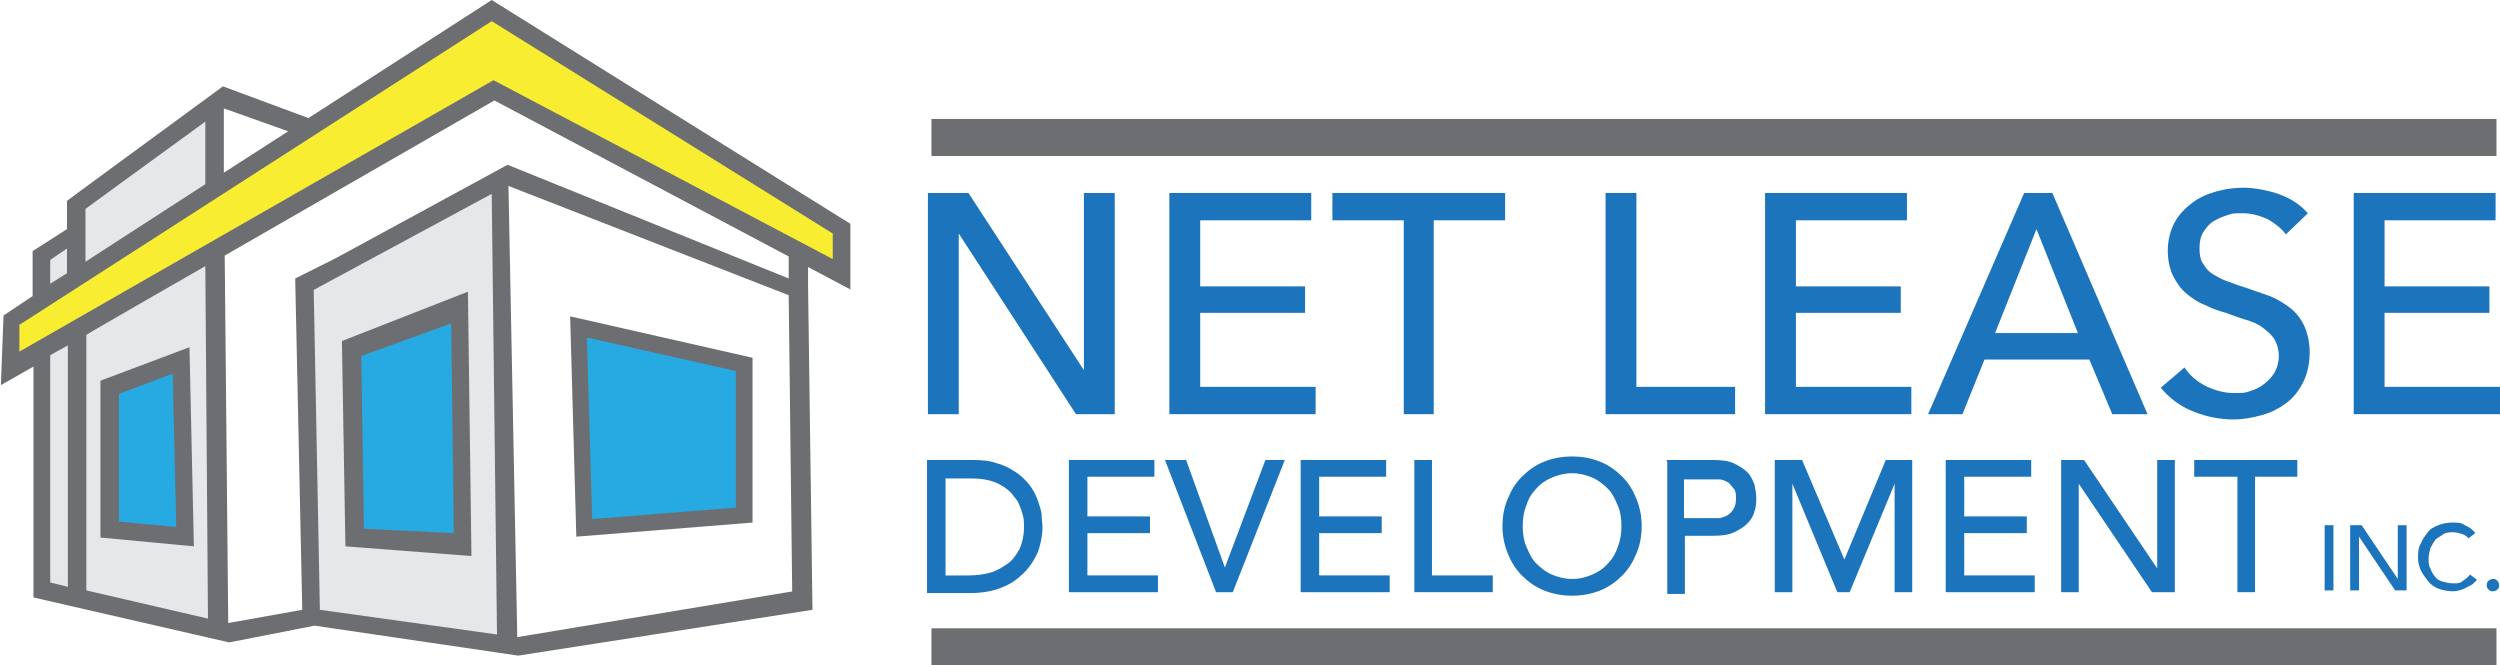
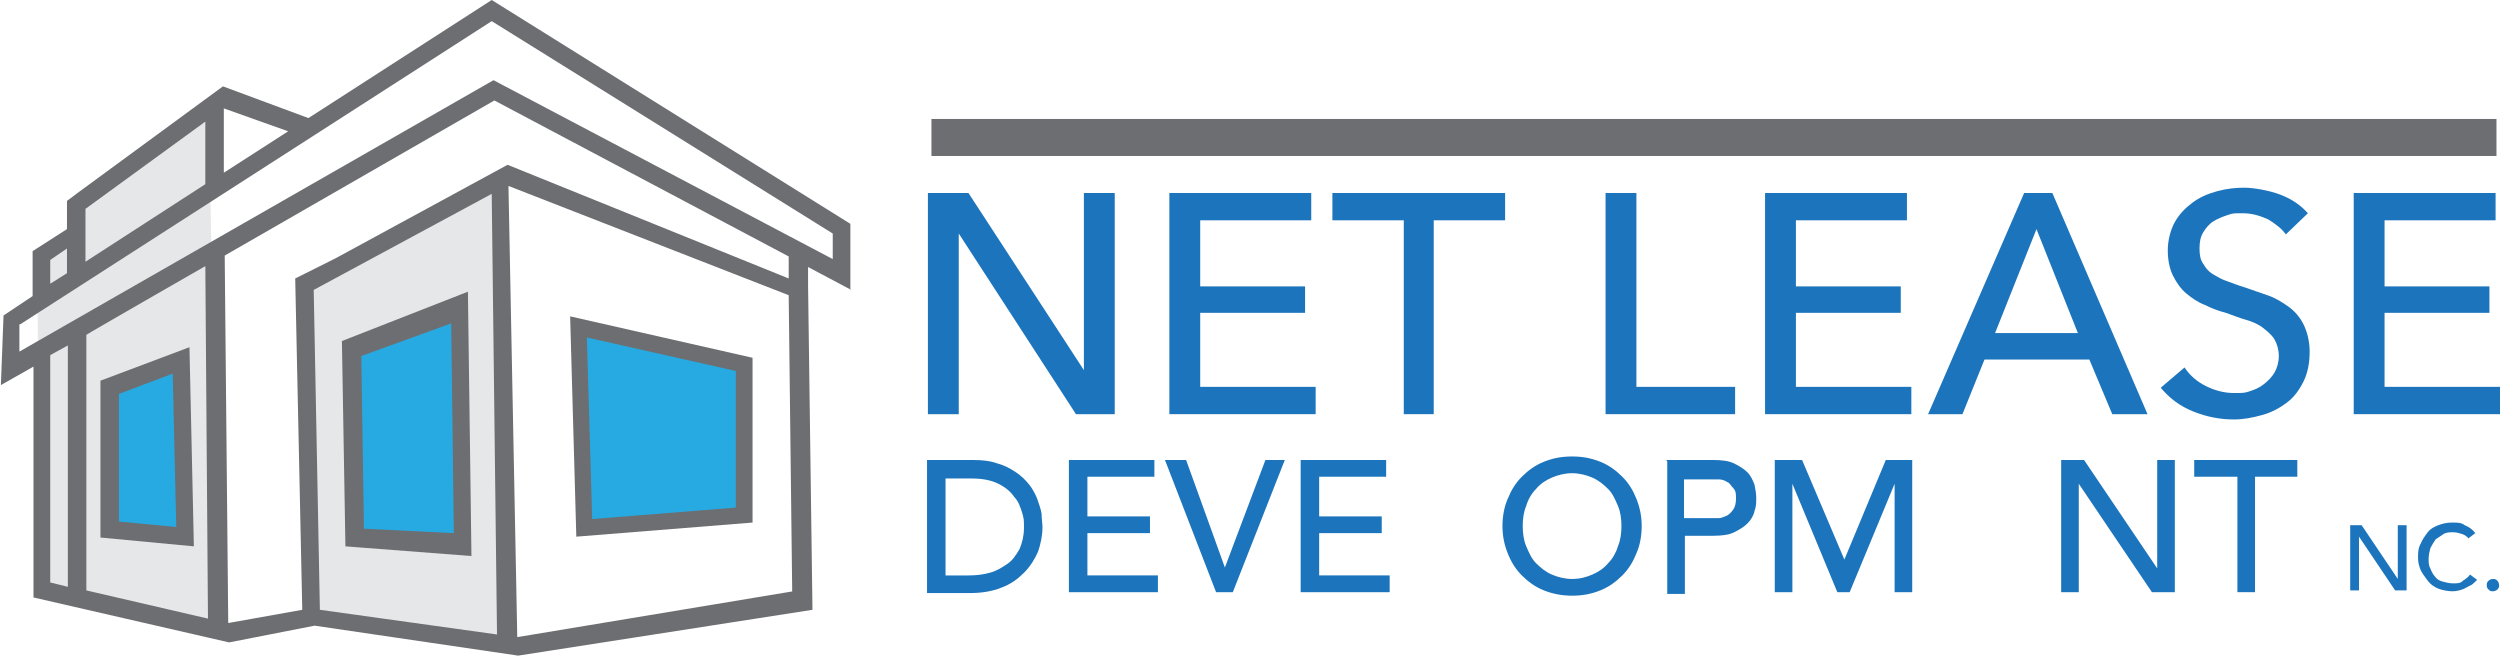
<svg xmlns="http://www.w3.org/2000/svg" viewBox="0 0 283.7 75.5">
  <defs>
    <style>      .cls-1 {        fill: #6d6e71;      }      .cls-2 {        fill: #f9ed32;      }      .cls-3 {        fill: #1c75bc;      }      .cls-4 {        fill: #27aae1;      }      .cls-5 {        fill: #e6e7e8;      }    </style>
  </defs>
  <g>
    <g id="Layer_1">
      <g>
        <g>
          <polygon class="cls-5" points="56.4 21 34.5 32.2 35.1 69.6 57.7 73.4 56.4 21" />
          <polygon class="cls-5" points="8.6 23 8.6 26.8 4.2 29.2 4.6 66.6 8.8 67.6 8.8 68.1 24.8 71.4 23.7 12.7 8.6 23" />
        </g>
        <polygon class="cls-4" points="20.8 60.9 12.2 60.1 11.9 43.5 20.6 41.6 20.8 60.9" />
        <polygon class="cls-4" points="52 61.5 40.2 60.9 40.2 39.4 52 35.3 52 61.5" />
        <polygon class="cls-4" points="84.7 58.2 66.6 59.7 66.3 37.2 84.7 41.6 84.7 58.2" />
-         <polygon class="cls-2" points="95.6 25.9 55.8 1.5 55.8 1.2 55.6 1.3 55.3 1.2 55.2 1.6 1.3 36.4 1.3 41.4 55.4 10.8 95.3 31.3 95.6 25.9" />
        <rect class="cls-1" x="105.7" y="13.6" width="177.6" height="4.2" transform="translate(389 31.3) rotate(-180)" />
        <g>
          <g>
            <path class="cls-3" d="M123,42h0v-20.1h3.5v25.1h-4.4l-13.3-20.5h0v20.5h-3.5v-25.1h4.6l13.1,20.1Z" />
            <path class="cls-3" d="M136.2,43.9h13.1v3.1h-16.6v-25.1h16.1v3.1h-12.6v7.5h11.9v3h-11.9v8.4Z" />
            <path class="cls-3" d="M162.8,47h-3.5v-22h-8.1v-3.1h19.6v3.1h-8.1v22Z" />
            <path class="cls-3" d="M185.7,43.9h11.2v3.1h-14.7v-25.1h3.5v22Z" />
            <path class="cls-3" d="M203.8,43.9h13.1v3.1h-16.6v-25.1h16.1v3.1h-12.6v7.5h11.9v3h-11.9v8.4Z" />
            <path class="cls-3" d="M222.7,47h-3.9l10.9-25.1h3.2l10.8,25.1h-4l-2.6-6.2h-11.9l-2.5,6.2ZM226.4,37.8h9.4l-4.7-11.8-4.7,11.8Z" />
            <path class="cls-3" d="M259.4,26.6c-.5-.7-1.2-1.2-2-1.7-.9-.4-1.8-.7-2.9-.7s-1.1,0-1.7.2c-.6.2-1.1.4-1.6.7-.5.3-.9.8-1.2,1.3-.3.5-.4,1.1-.4,1.8s.1,1.3.4,1.7c.3.5.6.9,1.1,1.2.5.3,1,.6,1.6.8.6.2,1.3.5,2,.7.9.3,1.7.6,2.6.9.9.3,1.7.8,2.4,1.3s1.3,1.2,1.7,2c.4.8.7,1.9.7,3.1s-.2,2.4-.7,3.4c-.5,1-1.1,1.8-1.9,2.4-.8.6-1.7,1.1-2.8,1.4s-2.1.5-3.2.5c-1.6,0-3.1-.3-4.6-.9-1.5-.6-2.7-1.5-3.7-2.7l2.7-2.3c.6.9,1.4,1.6,2.4,2.1,1,.5,2.1.8,3.2.8s1.2,0,1.8-.2c.6-.2,1.1-.4,1.6-.8.5-.4.9-.8,1.2-1.3.3-.5.5-1.2.5-1.9s-.2-1.4-.5-1.9c-.3-.5-.8-.9-1.3-1.3s-1.2-.7-1.9-.9c-.7-.2-1.5-.5-2.3-.8-.8-.2-1.6-.5-2.4-.9-.8-.3-1.5-.8-2.1-1.3-.6-.5-1.1-1.2-1.5-2-.4-.8-.6-1.8-.6-2.9s.3-2.3.8-3.2c.5-.9,1.2-1.6,2-2.2.8-.6,1.7-1,2.8-1.3s2.1-.4,3.1-.4,2.8.3,4.1.8c1.3.5,2.3,1.2,3.1,2.1l-2.5,2.4Z" />
            <path class="cls-3" d="M270.6,43.9h13.1v3.1h-16.6v-25.1h16.1v3.1h-12.6v7.5h11.9v3h-11.9v8.4Z" />
          </g>
          <g>
            <g>
              <path class="cls-3" d="M105.2,52.2h5.2c1.1,0,2,.1,2.8.4.8.2,1.5.6,2.1,1,.6.4,1.1.9,1.5,1.4.4.5.7,1.1.9,1.6.2.6.4,1.1.5,1.7,0,.6.1,1.1.1,1.5,0,1-.2,1.9-.5,2.8-.4.9-.9,1.7-1.6,2.4-.7.7-1.5,1.3-2.6,1.7-1,.4-2.2.6-3.5.6h-4.9v-15ZM107.3,65.3h2.6c.9,0,1.7-.1,2.4-.3.8-.2,1.4-.6,2-1s1-1,1.4-1.7c.3-.7.5-1.5.5-2.4s0-1-.2-1.7c-.2-.6-.4-1.3-.9-1.8-.4-.6-1-1.1-1.8-1.5-.8-.4-1.8-.6-3-.6h-3v11.2Z" />
              <path class="cls-3" d="M121.3,52.2h9.7v1.9h-7.6v4.5h7.1v1.9h-7.1v4.8h8v1.9h-10.1v-15Z" />
              <path class="cls-3" d="M132.2,52.2h2.4l4.4,12.2h0l4.6-12.2h2.2l-5.9,15h-1.9l-5.8-15Z" />
              <path class="cls-3" d="M147.6,52.2h9.7v1.9h-7.6v4.5h7.1v1.9h-7.1v4.8h8v1.9h-10.1v-15Z" />
-               <path class="cls-3" d="M160.5,52.2h2v13.1h6.9v1.9h-8.9v-15Z" />
              <path class="cls-3" d="M178.4,67.6c-1.1,0-2.2-.2-3.2-.6-1-.4-1.8-1-2.5-1.7-.7-.7-1.2-1.5-1.6-2.5-.4-1-.6-2-.6-3.1s.2-2.2.6-3.1c.4-1,.9-1.8,1.6-2.5.7-.7,1.5-1.3,2.5-1.7,1-.4,2-.6,3.2-.6s2.2.2,3.2.6c1,.4,1.8,1,2.5,1.7s1.2,1.5,1.6,2.5c.4,1,.6,2,.6,3.1s-.2,2.2-.6,3.1c-.4,1-.9,1.8-1.6,2.5s-1.5,1.3-2.5,1.7c-1,.4-2,.6-3.2.6ZM178.4,65.7c.9,0,1.6-.2,2.3-.5.7-.3,1.3-.7,1.8-1.3.5-.5.9-1.2,1.1-1.9.3-.7.4-1.5.4-2.3s-.1-1.6-.4-2.3c-.3-.7-.6-1.4-1.1-1.9-.5-.5-1.1-1-1.8-1.3-.7-.3-1.5-.5-2.3-.5s-1.6.2-2.3.5c-.7.3-1.3.7-1.8,1.3-.5.5-.9,1.2-1.1,1.9-.3.7-.4,1.5-.4,2.3s.1,1.6.4,2.3.6,1.4,1.1,1.9c.5.5,1.1,1,1.8,1.3.7.3,1.5.5,2.3.5Z" />
              <path class="cls-3" d="M189.1,52.2h5.3c1,0,1.8.1,2.4.4.6.3,1.1.6,1.5,1,.4.4.6.9.8,1.4.1.5.2,1,.2,1.5s0,1-.2,1.5c-.1.5-.4,1-.8,1.4-.4.4-.9.7-1.5,1-.6.3-1.4.4-2.4.4h-3.2v6.6h-2v-15ZM191.1,58.8h2.7c.4,0,.8,0,1.2,0,.4,0,.7-.2,1-.3.3-.2.5-.4.7-.7s.3-.7.3-1.2,0-.9-.3-1.2-.4-.6-.7-.7c-.3-.2-.6-.3-1-.3-.4,0-.8,0-1.2,0h-2.7v4.8Z" />
              <path class="cls-3" d="M201.5,52.2h3l4.8,11.3h0l4.7-11.3h3v15h-2v-12.3h0l-5.1,12.3h-1.4l-5.1-12.3h0v12.3h-2v-15Z" />
-               <path class="cls-3" d="M220.8,52.2h9.7v1.9h-7.6v4.5h7.1v1.9h-7.1v4.8h8v1.9h-10.1v-15Z" />
              <path class="cls-3" d="M233.8,52.2h2.7l8.3,12.3h0v-12.3h2v15h-2.6l-8.3-12.3h0v12.3h-2v-15Z" />
              <path class="cls-3" d="M253.8,54.1h-4.8v-1.9h11.7v1.9h-4.8v13.1h-2v-13.1Z" />
            </g>
            <g>
-               <path class="cls-3" d="M263.8,59.6h1v7.4h-1v-7.4Z" />
              <path class="cls-3" d="M266.7,59.6h1.3l4.1,6.1h0v-6.1h1v7.4h-1.3l-4.1-6.1h0v6.1h-1v-7.4Z" />
              <path class="cls-3" d="M280.2,61.2c-.2-.3-.5-.5-.8-.6-.3-.1-.7-.2-1-.2s-.8,0-1.1.2c-.3.2-.6.4-.9.6-.2.3-.4.6-.6,1-.1.4-.2.8-.2,1.2s0,.8.2,1.1c.1.3.3.7.5.9.2.3.5.5.9.6s.7.2,1.2.2.8,0,1.1-.3c.3-.2.6-.4.8-.7l.8.6c0,0-.2.2-.3.3-.1.1-.3.3-.6.4-.2.1-.5.3-.8.4s-.7.2-1.1.2-1.1-.1-1.6-.3c-.5-.2-.9-.5-1.2-.9-.3-.4-.6-.8-.8-1.2-.2-.5-.3-.9-.3-1.4s0-1.1.3-1.6c.2-.5.5-.9.8-1.3.3-.4.7-.6,1.2-.8s1-.3,1.6-.3,1,0,1.4.3c.5.2.9.5,1.2.9l-.8.6Z" />
              <path class="cls-3" d="M282.9,67.1c-.2,0-.3,0-.5-.2s-.2-.3-.2-.5,0-.3.2-.5c.1-.1.3-.2.5-.2s.3,0,.5.2c.1.1.2.3.2.5s0,.3-.2.5c-.1.1-.3.2-.5.2Z" />
            </g>
          </g>
        </g>
-         <rect class="cls-1" x="105.7" y="71.4" width="177.6" height="4.2" transform="translate(389 146.9) rotate(-180)" />
        <g>
          <path class="cls-1" d="M39.2,62l14.3,1.1-.4-30-14.3,5.6.4,23.4ZM51.2,36.6l.3,23.9-10.2-.5-.3-19.6,10.2-3.7Z" />
          <path class="cls-1" d="M65.4,60.9l20-1.6v-18.7l-20.7-4.7.7,25ZM83.5,42.1v15.5l-16.3,1.3-.6-20.6,16.9,3.8Z" />
          <path class="cls-1" d="M96.5,32.9v-7.5L55.8,0l-20.8,13.4-9.7-3.6-16.5,12.1h0s-1.2.9-1.2.9v3.2s-3.9,2.5-3.9,2.5v5.1l-3.3,2.2-.3,7.9,3.7-2.1v26.2l22.2,5.1,9.7-1.9h0l23.1,3.4,33.4-5.2-.5-36.8h0v-2.1s4.9,2.6,4.9,2.6ZM32.7,14.9l-7.3,4.7v-7.3c0,0,7.3,2.6,7.3,2.6ZM9.7,29.7v-1.1s0-1.8,0-1.8v-3.1l13.6-9.9v7.1c0,0-13.6,8.8-13.6,8.8ZM5.7,29.5l1.9-1.3v2.8s-1.9,1.2-1.9,1.2v-2.7ZM2.3,36.8L55.8,2.4l38.7,24.1v2.9L56,9.1,2.2,39.9v-3.1ZM9.8,67v-29c-.1,0,13.5-7.8,13.5-7.8l.3,40-13.8-3.2ZM5.7,40.3l2-1.1v27.4c.1,0-2-.5-2-.5v-25.8ZM90,67.1l-31.3,5.2-1-51.2,31.8,12.4.4,33.7ZM55.8,22l.6,50-20.1-2.8-.7-36.3,20.2-10.9ZM89.5,31.6l-31.9-12.9-19.5,10.6-4.6,2.3.8,37.6-8.4,1.5h0s-.4-41.7-.4-41.7l30.6-17.6,33.4,17.7v2.4Z" />
          <path class="cls-1" d="M21.5,39.4l-10.1,3.8v17.8l10.6,1-.5-22.6ZM13.5,59.2v-14.5l6.1-2.3.4,17.4-6.4-.6Z" />
        </g>
      </g>
    </g>
  </g>
</svg>